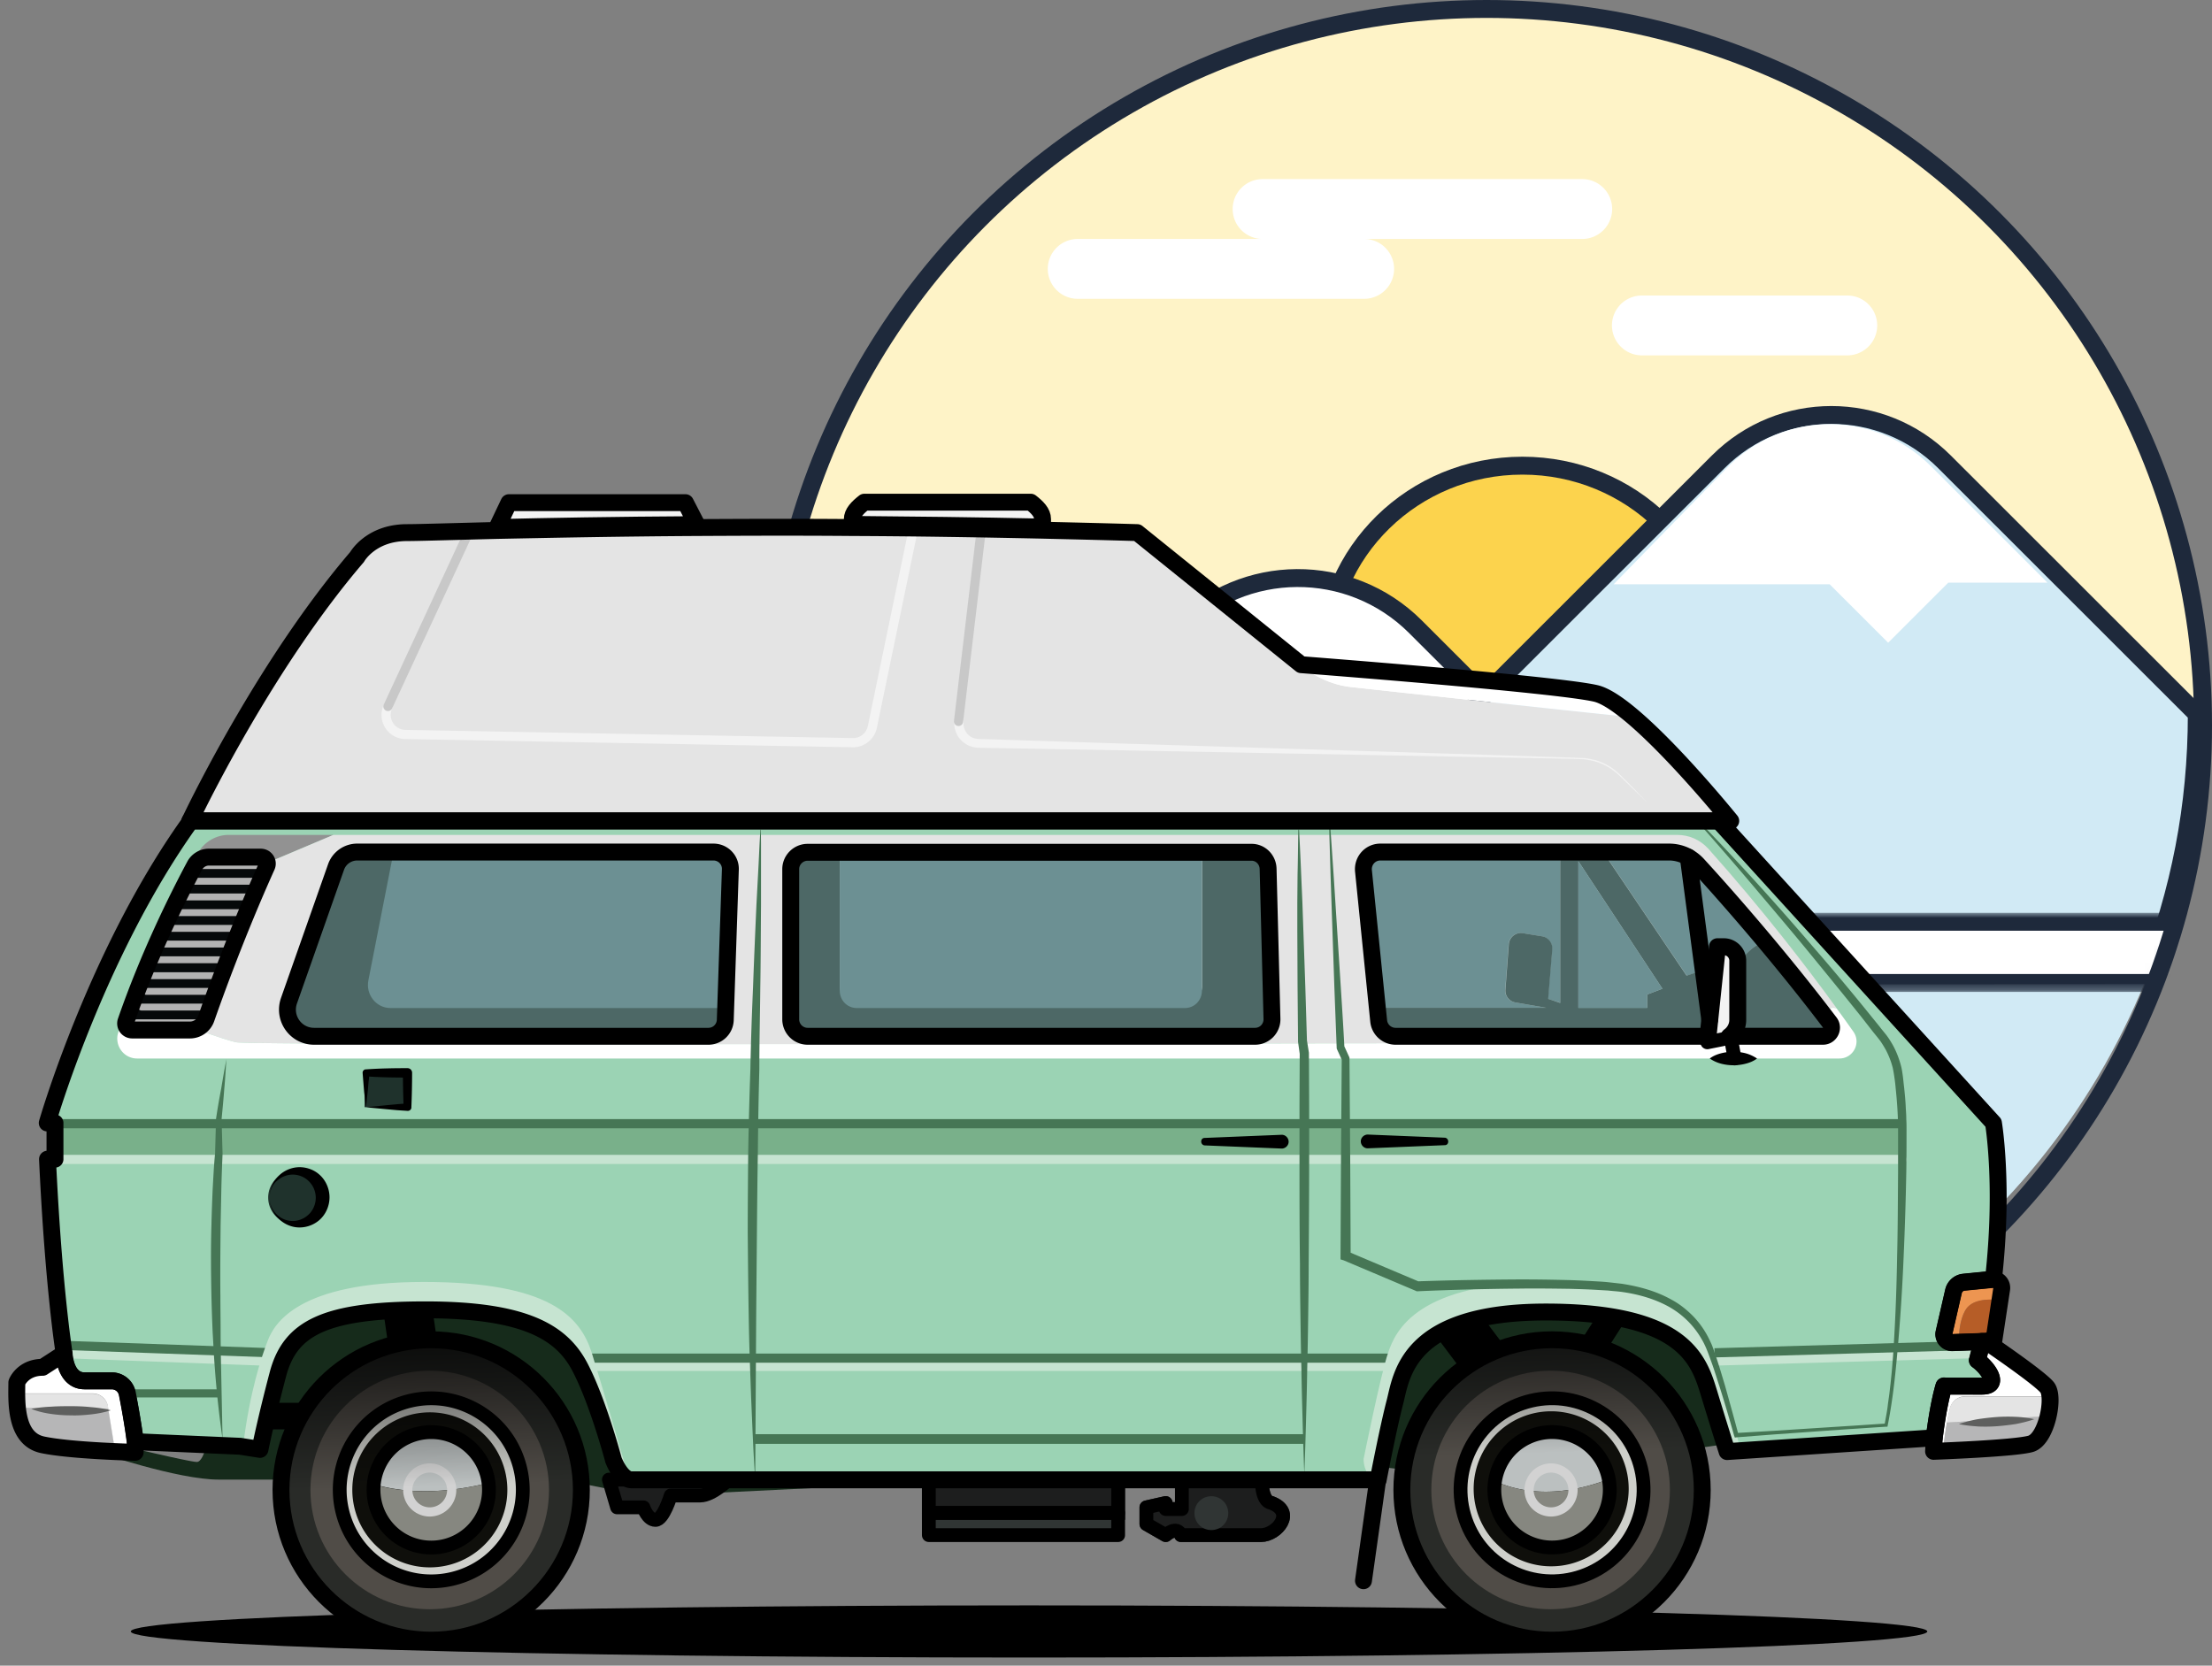
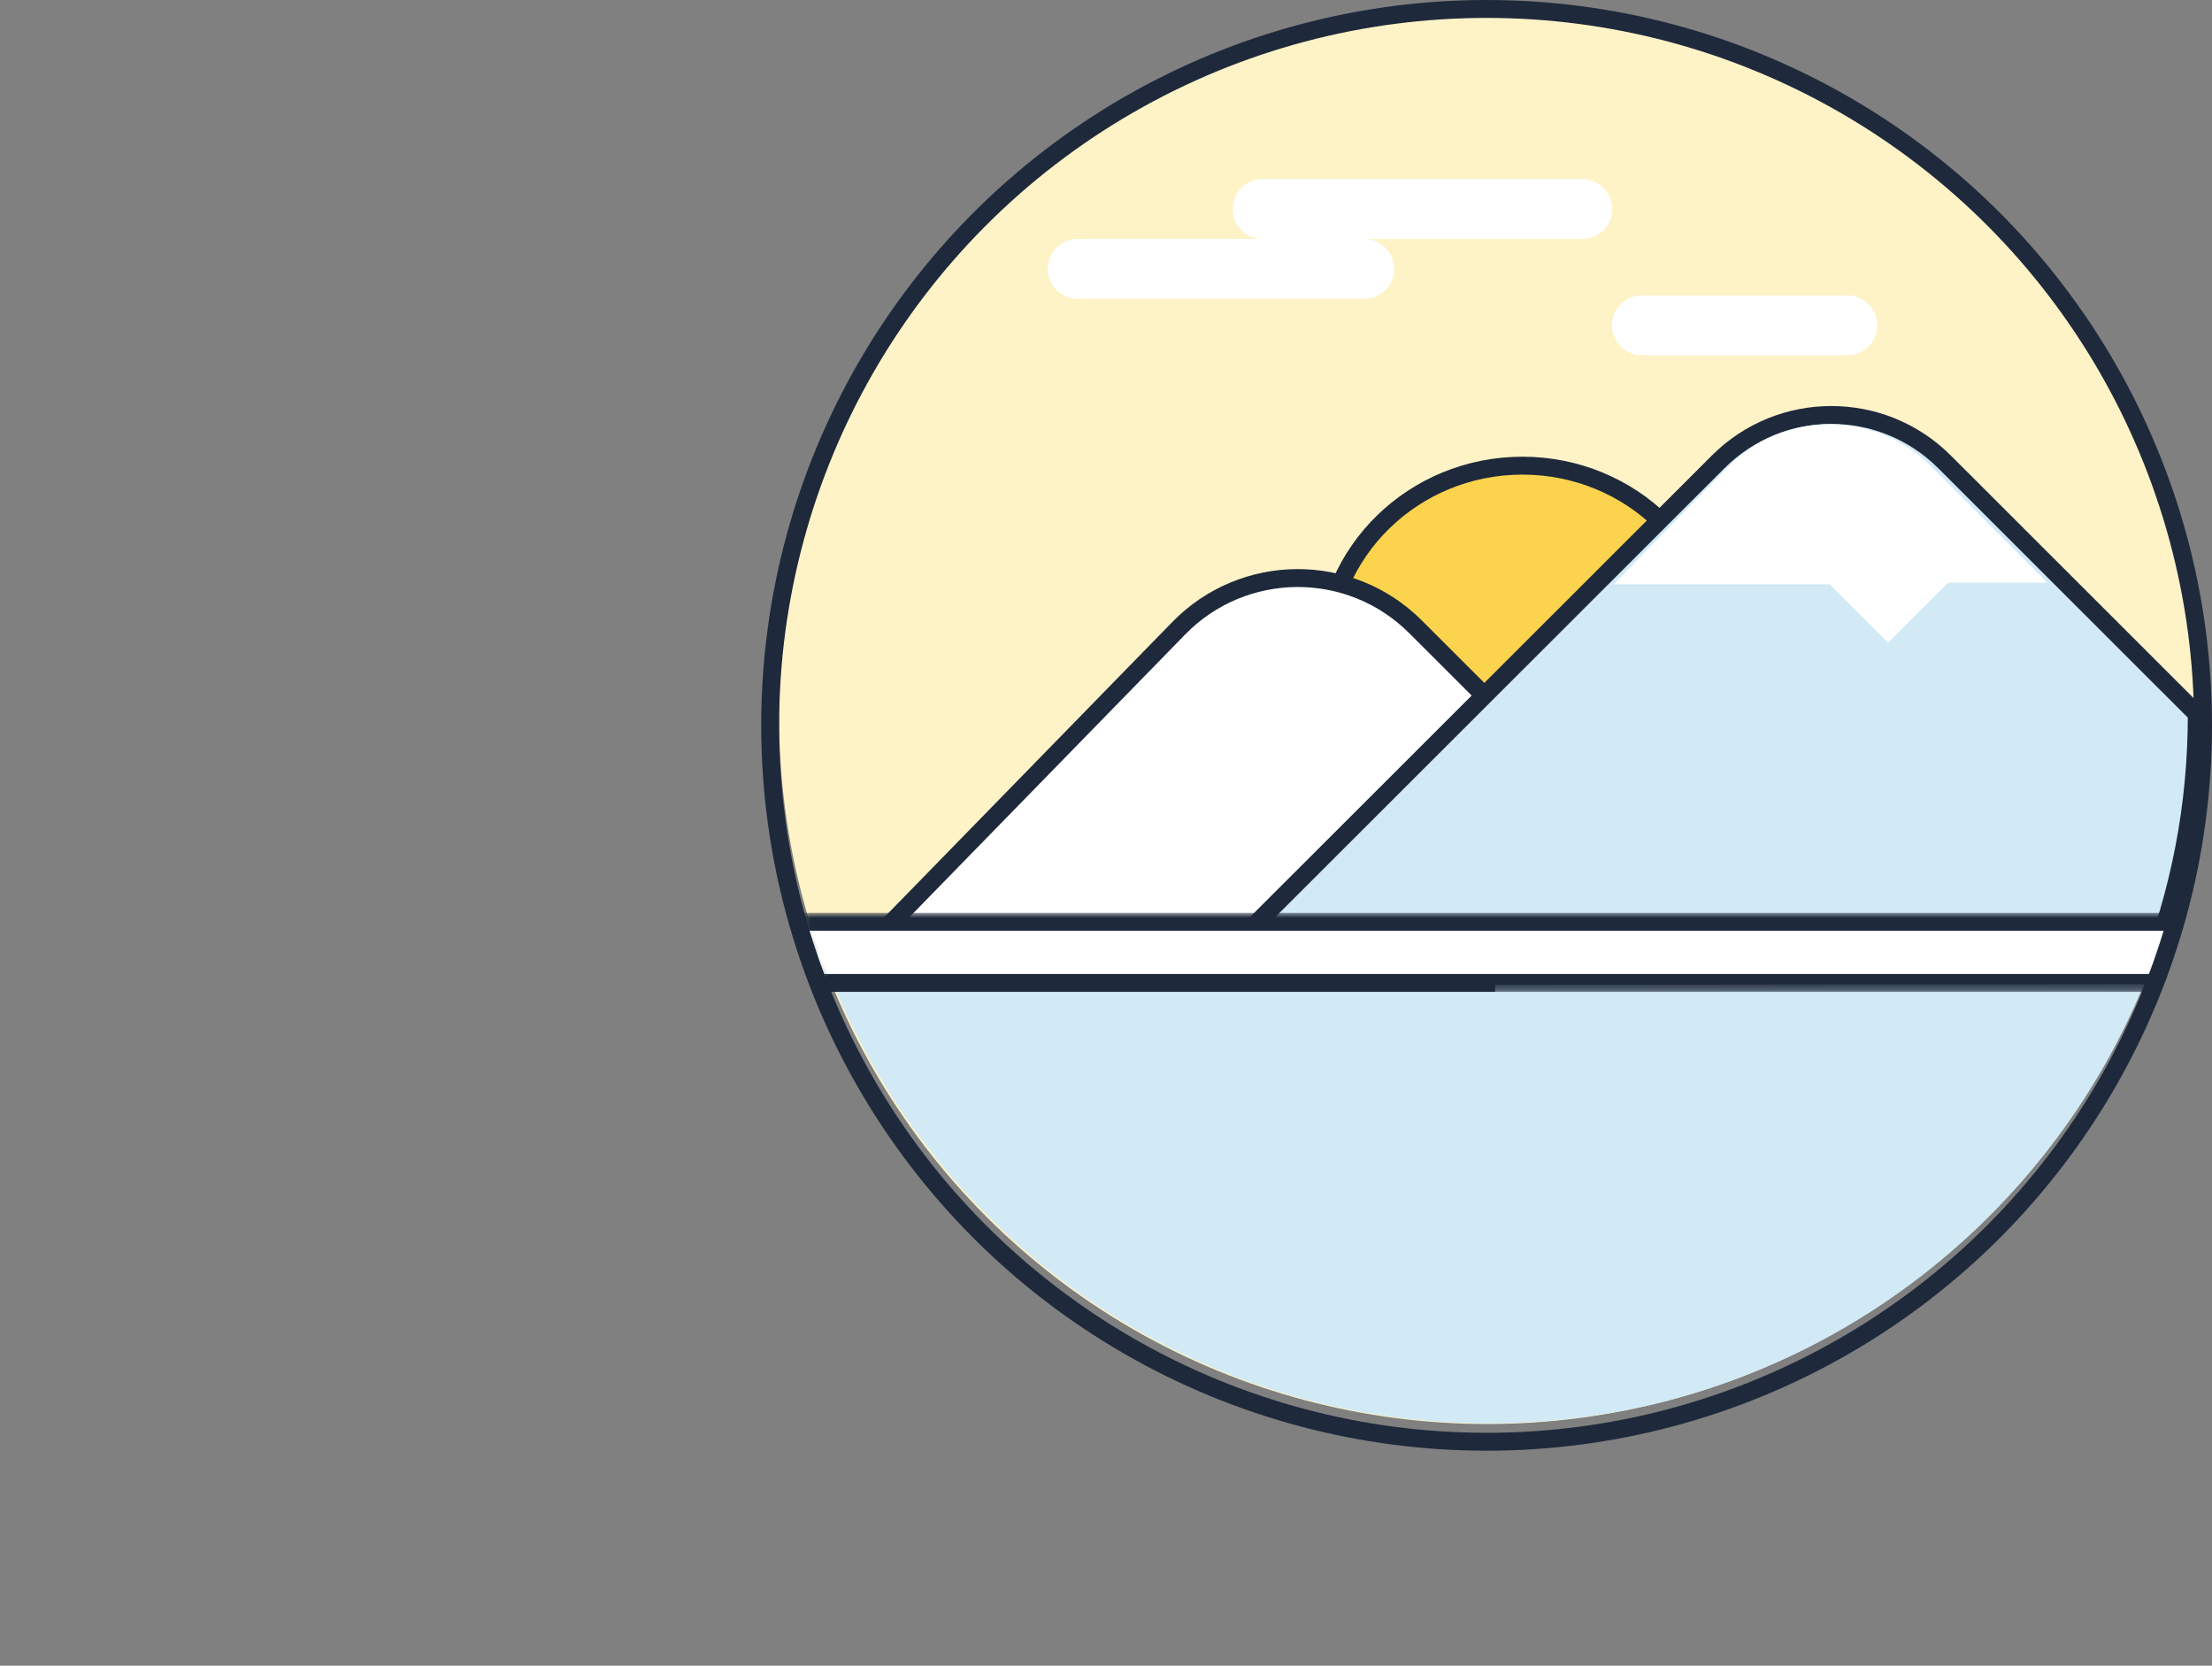
<svg xmlns="http://www.w3.org/2000/svg" fill="none" viewBox="0 0 247 186">
  <rect x="0" y="0" width="247" height="186" fill="#808080" stroke="none" />
  <ellipse cx="79.064" cy="79.009" fill="#FEF3C7" rx="79.064" ry="79.009" transform="matrix(-1 0 0 1 245.122 1)" />
  <path fill="#D1EAF5" d="M239.478 109.746c-11.774 28.86-40.127 49.204-73.239 49.204-33.113 0-61.466-20.344-73.238-49.204h146.477Z" />
  <path fill="#FCD34D" d="M148 73.5c0 11.875 9.849 21.5 22 21.5 12.148 0 22-9.625 22-21.5 0-11.873-9.852-21.5-22-21.5-12.151 0-22 9.627-22 21.5" />
  <path stroke="#1E293B" stroke-width="2" d="M148 73.5c0 11.875 9.849 21.5 22 21.5 12.148 0 22-9.625 22-21.5 0-11.873-9.852-21.5-22-21.5-12.151 0-22 9.627-22 21.5" />
  <path fill="#fff" stroke="#1E293B" stroke-width="2" d="m165.744 77.67-7.69-7.683c-7.317-7.313-19.205-7.238-26.43.167L93 109.746h72.947l-.203-32.075v-.001Z" />
  <path fill="#D1EAF5" d="m245.304 79.728-28.18-28.16c-6.976-6.97-18.283-6.97-25.258 0l-57.474 57.434 105.38-.112c3.628-9.332 5.531-18.802 5.531-29.162" />
  <path stroke="#1E293B" stroke-width="2" d="m245.304 79.728-28.18-28.16c-6.976-6.97-18.283-6.97-25.258 0l-57.474 57.434 105.38-.112c3.628-9.332 5.531-18.802 5.531-29.162" />
  <mask id="a" width="154" height="10" x="89" y="101" maskUnits="userSpaceOnUse" style="mask-type:luminance">
    <path fill="#fff" fill-rule="evenodd" stroke="#fff" stroke-width="2" d="M241.925 102.934a78.26 78.26 0 0 1-2.42 6.833H92.976a78.313 78.313 0 0 1-2.42-6.834h151.369v.001Z" clip-rule="evenodd" />
  </mask>
  <g mask="url(#a)">
    <path fill="#fff" stroke="#1E293B" stroke-width="2" d="M268.841 109.767H78.794v-6.834h190.047v6.834Z" />
  </g>
  <path fill="#fff" d="M228.622 65.06h-11.067l-6.717 6.711-6.526-6.522h-24.135L192.91 52.18c6.197-6.355 16.398-6.42 22.678-.146l13.034 13.025Zm-45.284-25.376h22.936a3.342 3.342 0 1 0 0-6.684h-22.935a3.34 3.34 0 0 0-2.361 5.705 3.339 3.339 0 0 0 2.362.979" />
  <path fill="#fff" fill-rule="evenodd" d="M176.679 26.684h-24.352a3.342 3.342 0 0 1 0 6.684H120.34a3.339 3.339 0 0 1-3.34-3.342 3.34 3.34 0 0 1 3.34-3.342h20.645a3.339 3.339 0 0 1-3.34-3.342 3.34 3.34 0 0 1 3.34-3.342h35.694a3.34 3.34 0 0 1 3.34 3.342 3.339 3.339 0 0 1-3.34 3.342Z" clip-rule="evenodd" />
  <circle cx="80" cy="80" r="80" stroke="#1E293B" stroke-width="2" transform="matrix(-1 0 0 1 246 1)" />
  <g clip-path="url(#b)">
    <path fill="#000" d="M114.907 185.095c55.395 0 100.302-1.303 100.302-2.912 0-1.608-44.907-2.912-100.302-2.912-55.395 0-100.302 1.304-100.302 2.912 0 1.609 44.907 2.912 100.302 2.912Z" />
    <path fill="#162B1B" d="M33.992 165.224h-9.6c-4.529 0-13.454-3.047-13.454-3.047l2.157-.863s7.928 1.914 8.871 1.941c.944.027 1.456-3.64 1.456-3.64l10.543-16.231h37.29l3.397 18.685 75.684-1.833 11.405-22.137 35.942 5.312v15.611l-5.528 2.319-5.985.863-28.365 2.022-8.143-.917-77.626 3.775-12.214-2.427-25.83.567Z" />
    <path fill="#1D1E1E" stroke="#1D1E1E" stroke-linecap="round" stroke-linejoin="round" stroke-width="1.54" d="M128.011 168.324v1.861l2.157 1.24s1.24-1.132 1.699 0h8.924c1.807 0 3.937-2.588 1.133-3.613 0 0-1.025 0-1.025-2.588h-8.925v3.289h-1.806v-.674l-2.157.485Zm-3.155-3.1h-21.139v3.721h21.139v-3.721Z" />
    <path fill="#303534" d="M124.856 168.945h-21.139v2.48h21.139v-2.48Z" />
    <path fill="#1D1E1E" stroke="#1D1E1E" stroke-linecap="round" stroke-linejoin="round" stroke-width="1.026" d="M71.847 165.224h-3.855l.916 3.101h2.94s.458 1.402 1.347 1.402c.89 0 1.7-2.724 1.7-2.724h3.289c1.348 0 3.208-1.806 3.208-1.806h-9.545v.027Z" />
    <path stroke="#000" stroke-linejoin="round" stroke-width="1.54" d="M128.011 168.324v1.861l2.157 1.24s1.24-1.132 1.699 0h8.924c1.807 0 3.937-2.588 1.133-3.613 0 0-1.025 0-1.025-2.588h-8.925v3.289h-1.806v-.674l-2.157.485Z" clip-rule="evenodd" />
    <path stroke="#000" stroke-width="1.54" d="M124.856 165.224h-21.139v3.721h21.139v-3.721Z" />
    <path stroke="#000" stroke-linejoin="round" stroke-width="1.54" d="M124.856 168.945h-21.139v2.48h21.139v-2.48Z" />
    <path stroke="#000" stroke-linecap="round" stroke-linejoin="round" stroke-width="1.54" d="M71.847 165.224h-3.855l.916 3.101h2.94s.458 1.402 1.347 1.402c.89 0 1.7-2.724 1.7-2.724h3.289c1.348 0 3.208-1.806 3.208-1.806h-9.545v.027Z" clip-rule="evenodd" />
    <path fill="#000" d="M26.361 159.615h12.025l1.24-2.965h-11.27l-1.995 2.965Zm149.293-3.019 6.498-10.138-1.833-2.643-6.094 9.491 1.429 3.29Zm-4.988-2.724-7.226-9.598-5.096 2.264 6.795 9.033 5.527-1.699Zm-121.306-.269-1.725-11.918-5.581-.431 1.617 11.162 5.69 1.187Z" />
    <path fill="#303534" d="M133.377 168.972c0 1.051.835 1.887 1.887 1.887a1.876 1.876 0 0 0 1.887-1.887 1.876 1.876 0 0 0-1.887-1.888 1.875 1.875 0 0 0-1.887 1.888Z" />
    <path fill="#9BD3B4" d="M212.405 125.454H5.95v-.054h-.836s5.42-18.82 15.774-33.38c0 0 .054-.135.161-.35h170.702l30.684 33.73s1.186 6.956 0 17.445l-3.29.323a1.318 1.318 0 0 0-1.159 1.025l-1.052 4.583a.925.925 0 0 0 .944 1.133l3.262-.108.027.108-.512 1.995c1.187.836 2.616 2.885.512 2.885h-4.26c-.701 2.292-1.078 5.77-1.078 5.77l-21.705 1.429c-.486-2.022-1.672-6.714-2.643-10.003-1.294-4.287-3.316-8.574-18.253-8.574-14.911 0-17.176 5.446-17.958 7.738-.782 2.319-2.723 11.81-2.723 11.81s-.054 1.456 1.159 2.238v.027H70.418a.95.95 0 0 1-.377-.081c-.97-3.371-3.209-11.001-4.152-13.994-1.24-3.909-4.53-7.738-18.524-7.738-14.02 0-16.501 4.637-17.175 6.39-.674 1.753-1.995 5.608-2.75 11.81l-.755-.108-11.702-.512s-.27-2.157-.89-5.366a1.76 1.76 0 0 0-1.726-1.429H9.321c-2.211 0-2.292-3.047-2.292-3.047s-1.187-7.28-1.86-21.705h207.288v-3.99h-.053Z" />
    <path fill="#929292" d="M20.456 98.329a83.303 83.303 0 0 1 1.645-3.074c.701-1.24 2.022-2.022 3.424-2.022h11.702l-9.895 4.18-6.876.916Z" />
    <path fill="#E4E4E4" d="M204.127 114.183s1.267 2.211-.647 2.211c-1.915 0-174.692.458-177.065 0-1.699-.323-8.358-2.885-12.052-4.341 2.022-5.473 4.34-10.3 6.093-13.724l6.876-.917 9.895-4.179h150.075c1.321 0 2.562.566 3.451 1.537 6.121 6.848 11.109 13.373 14.318 17.795-1.564-.35-.944 1.618-.944 1.618Z" />
    <path fill="#fff" d="M14.363 112.053c3.694 1.456 10.38 4.018 12.052 4.341 2.373.458 175.15 0 177.065 0 1.914 0 .647-2.211.647-2.211s-.62-1.995.944-1.591c.728.971 1.348 1.861 1.887 2.616.89 1.267-.027 2.993-1.564 2.993H15.306c-1.51 0-2.561-1.483-2.103-2.912a90.271 90.271 0 0 1 1.16-3.236Z" />
    <path fill="#06090A" d="M23.152 95.714h5.797c.54 0 .89.539.675 1.024-3.29 7.307-5.797 14.237-6.768 17.014a1.923 1.923 0 0 1-1.807 1.267h-6.444a.731.731 0 0 1-.7-.971c2.534-7.307 5.715-13.724 7.71-17.445.297-.512.89-.89 1.538-.89Z" />
    <path stroke="#EC1888" stroke-linecap="round" stroke-linejoin="round" stroke-width="1.54" d="M152.089 127.476h8.574" />
    <path fill="#1F322C" d="M40.71 123.637h4.637v-3.828H40.71v3.828Zm-7.797 13.06a2.966 2.966 0 1 0 0-5.932 2.966 2.966 0 0 0 0 5.932Z" />
    <path fill="#F3F3F3" d="M95.008 56.968v1.914c6.579.054 13.698.135 21.247.297v-2.21H95.008Zm-39.662 2.238a1214.5 1214.5 0 0 1 22.298-.324l-1.267-1.914h-19.71l-1.32 2.238Zm135.138 57.188 1.618-.323c.296-.054.566-.189.808-.351a2.207 2.207 0 0 0 .944-1.807v-6.632c0-.863-.701-1.564-1.564-1.564h-.701l-1.051 10.003-.054.674Z" />
    <path fill="#79B08A" d="M212.405 125.454H5.95v4.017h206.455v-4.017Z" />
    <path stroke="#C6E4D1" stroke-linecap="round" stroke-width="1.026" d="m220.817 151.149-29.363.836m-36.642.593H66.293m-36.913-.593-22.405-.836" />
    <path stroke="#467655" stroke-width="1.026" d="m220.817 150.232-29.363.836m-36.13.593H65.268m-34.863-.593-23.43-.836M5.95 125.481h206.455" />
    <path stroke="#C6E4D1" stroke-linecap="round" stroke-width="1.026" d="M212.405 129.471H5.95" />
    <path fill="#E4E4E4" d="M39.68 62.172s1.538-2.723 5.582-2.723c1.16 0 4.638-.108 10.057-.243 5.528-.135 13.077-.27 22.298-.324 5.258-.027 11.082-.053 17.364 0 6.579.054 13.698.135 21.247.297 3.424.08 6.957.162 10.57.27l18.307 14.748c.701.566 2.778 2.211 5.824 2.535 2.535.27 23.97 2.615 31.331 3.37 4.853 4.152 10.812 11.54 10.812 11.54H21.049c1.16-2.426 8.817-17.957 18.632-29.47Z" />
    <path fill="#fff" d="M145.105 74.197s28.473 2.211 32.895 3.209c1.105.27 2.615 1.294 4.26 2.696-7.361-.755-28.769-3.1-31.331-3.37-3.046-.324-5.096-1.969-5.824-2.535Z" />
    <path fill="#4C7578" d="m188.354 108.952-9.302-13.778h7.145a4.35 4.35 0 0 1 3.235 1.43 333.773 333.773 0 0 1 7.496 8.574c-1.591.647-2.535 1.941-3.047 2.965v-.835c0-.863-.701-1.564-1.564-1.564h-.701l-.323 3.1-1.268-.431-1.671.539Z" />
    <path fill="#F3F3F3" d="m183.932 89.62-1.807-1.753-.89-.862c-.296-.297-.593-.594-.916-.836a6.26 6.26 0 0 0-2.184-1.133 9.675 9.675 0 0 0-1.214-.242c-.404-.027-.835-.027-1.24-.054l-10.03-.189-20.033-.377-20.034-.378-10.03-.189-5.015-.08-1.24-.028c-.081 0-.243 0-.351-.026-.135-.028-.242-.028-.377-.081a2.277 2.277 0 0 1-.701-.297c-.432-.27-.809-.647-1.025-1.105a2.665 2.665 0 0 1-.27-1.51.517.517 0 0 1 .567-.459c.269.027.485.27.458.567v.026c-.081.648.243 1.295.782 1.645.135.081.297.162.431.189.081.027.162.027.243.054.081 0 .162.027.27.027l1.24.027 5.015.162 10.03.323 20.034.62 20.033.62 10.03.324c.405.027.836.027 1.267.054.432.054.836.135 1.241.242a6.273 6.273 0 0 1 2.211 1.187c.323.27.62.566.916.863l.89.89 1.699 1.779Z" />
    <path stroke="#F3F3F3" stroke-linecap="round" stroke-linejoin="round" stroke-width="1.026" d="m102.019 58.936-4.61 22.245c-.217 1.024-1.133 1.78-2.185 1.752l-49.962-.917c-1.59-.026-2.615-1.671-1.941-3.127" />
    <path stroke="#C8C8C8" stroke-linecap="round" stroke-linejoin="round" stroke-width="1.026" d="m107.034 80.56 2.534-21.354M43.32 78.889l9.087-19.602" />
    <path fill="#4C7578" d="m172.85 111.541.458-5.528c.054-.701-.431-1.348-1.132-1.456l-2.157-.35c-.782-.135-1.51.458-1.564 1.24l-.377 5.069a1.334 1.334 0 0 0 1.132 1.429l3.424.593h-18.981l-1.564-15.314a1.89 1.89 0 0 1 1.887-2.077h20.249v16.825l-1.375-.431Z" />
    <path fill="#0F251E" d="M196.928 105.178a216.681 216.681 0 0 1 7.199 9.032c.485.62.027 1.537-.755 1.537H192.91a2.207 2.207 0 0 0 .944-1.807v-5.797c.539-1.024 1.483-2.318 3.074-2.965Zm-43.275 7.387.134 1.456a1.899 1.899 0 0 0 1.888 1.699h34.89l.728-6.902-1.268-.432-1.698.566-9.302-13.778h-4.8V112l-1.348-.458.458-5.528c.054-.701-.431-1.348-1.132-1.456l-2.157-.35c-.782-.135-1.51.458-1.564 1.24l-.377 5.069a1.334 1.334 0 0 0 1.132 1.429l3.424.593h-19.008v.027Zm22.594-16.393 9.383 14.236-1.698.647v1.483h-7.685V96.172Z" />
    <path fill="#4C7578" d="M183.932 111.055v1.51h-7.685V96.172l9.383 14.236-1.698.647Z" />
    <path fill="#C6E4D1" stroke="#C6E4D1" stroke-width=".513" d="M152.52 162.959s1.914-9.491 2.723-11.81c.782-2.319 3.047-7.738 17.958-7.738 14.91 0 16.959 4.314 18.253 8.574.998 3.289 2.157 8.008 2.643 10.003l-1.429.108s-.944-2.966-2.022-6.525c-1.106-3.559-2.616-9.06-18.227-9.06-15.585 0-16.097 7.2-16.852 10.085-.728 2.777-1.78 8.196-1.861 8.628-1.24-.809-1.186-2.265-1.186-2.265ZM47.311 143.411c14.02 0 17.283 3.855 18.524 7.738.943 2.993 3.181 10.623 4.152 13.994-.998-.378-1.672-2.13-1.672-2.13s-1.698-6.444-3.72-10.327c-2.023-3.91-6.094-6.444-17.284-6.444-11.19 0-15.072 2.022-16.447 7.118-1.348 5.096-2.022 8.466-2.022 8.466l-1.456-.215c.755-6.202 2.076-10.057 2.75-11.81.674-1.753 3.182-6.39 17.175-6.39Z" />
    <path fill="#0F251E" d="M90.02 95.147h3.748v14.965c0 1.051.836 1.887 1.888 1.887h36.696a1.876 1.876 0 0 0 1.887-1.887V95.147h5.339c1.025 0 1.86.81 1.887 1.86l.432 16.772a1.888 1.888 0 0 1-1.888 1.941H90.02a1.893 1.893 0 0 1-1.887-1.887V97.062c-.027-1.052.836-1.915 1.887-1.915Zm-10.542 0h-39.77a2.532 2.532 0 0 0-2.373 1.672l-5.258 14.937c-.674 1.942.755 3.964 2.804 3.964h44.004c1.024 0 1.86-.809 1.887-1.834l.566-16.77c.081-1.079-.782-1.969-1.86-1.969Z" />
    <path fill="#4C7578" d="M132.325 112.565h-36.67c-1.051 0-1.887-.862-1.887-1.941v-15.45h40.444v15.45c0 1.079-.835 1.941-1.887 1.941Zm-51.365 0H43.59c-1.59 0-2.777-1.51-2.453-3.1l2.804-14.29h37.02v17.39Z" />
    <path fill="#8DADAF" d="M204.127 114.183a259.285 259.285 0 0 0-7.199-9.032 259.842 259.842 0 0 0-7.496-8.575 4.35 4.35 0 0 0-3.235-1.429h-32.221a1.89 1.89 0 0 0-1.887 2.076l1.564 15.315.134 1.456a1.899 1.899 0 0 0 1.888 1.699h34.89l.728-6.902.323-3.101h.701c.863 0 1.564.701 1.564 1.564v6.633c0 .728-.377 1.402-.944 1.806h10.462c.782.027 1.213-.863.728-1.51ZM79.478 95.444H39.735a2.531 2.531 0 0 0-2.373 1.672l-5.258 14.937c-.674 1.941.755 3.964 2.804 3.964h44.004c1.024 0 1.86-.809 1.887-1.834l.566-16.77a1.878 1.878 0 0 0-1.887-1.969Zm62.392 17.715-.297-11.541v-.053l-.135-4.854c-.027-1.024-.862-1.86-1.887-1.86h-3.074c-.027.027-.027.054-.054.054h-35.806l-6.849-.054h-2.83v.054h-.918a1.893 1.893 0 0 0-1.887 1.887v16.69c0 1.052.863 1.888 1.887 1.888h24.321v.053h16.798v-.053h8.843c1.079 0 1.915-.89 1.888-1.942v-.269c.027 0 .027 0 0 0Z" opacity=".5" />
    <path fill="#ED9551" d="m216.907 148.803 1.052-4.583a1.317 1.317 0 0 1 1.159-1.025l3.29-.323a.942.942 0 0 1 .943 1.078l-.188 1.24c-1.322-.134-3.074-.054-3.748 1.214-.566 1.051-.701 2.399-.647 3.505l-.944.027a.93.93 0 0 1-.917-1.133Z" />
    <path fill="#B65D27" d="M219.415 146.377c.674-1.268 2.426-1.348 3.748-1.214l-.674 4.449-.944.162-2.777.108c-.054-1.106.081-2.454.647-3.505Z" />
    <path fill="#292B28" d="M173.147 183.154c9.262 0 16.771-7.509 16.771-16.771s-7.509-16.771-16.771-16.771c-9.263 0-16.771 7.509-16.771 16.771s7.508 16.771 16.771 16.771Z" />
    <path fill="#fff" d="M215.802 160.559s.404-3.478 1.078-5.77h4.26c2.131 0 .675-2.022-.512-2.885l.512-1.995-.026-.108.458-.027s6.013 4.071 6.875 5.177c.162.216.27.566.297.971h-9.302c-.809 0-1.51.566-1.699 1.348a34.415 34.415 0 0 0-.728 4.745c-.782.027-1.267.054-1.267.054l.054-1.51Z" />
    <path fill="#504C47" d="M173.147 179.703c7.356 0 13.319-5.964 13.319-13.32s-5.963-13.319-13.319-13.319c-7.357 0-13.32 5.963-13.32 13.319 0 7.356 5.963 13.32 13.32 13.32Z" />
    <path fill="#B6B6B7" d="M226.56 161.233c-1.375.378-7.037.674-9.599.782a38.11 38.11 0 0 1 .432-3.181c3.397-.189 8.358-.54 11.135-.728-.35 1.456-1.024 2.858-1.968 3.127Z" />
    <path fill="#E4E4E4" d="M219.415 155.948h9.302c.054.621-.027 1.403-.189 2.184-2.777.189-7.738.513-11.135.728.107-.593.215-1.132.323-1.563.162-.782.89-1.349 1.699-1.349Z" />
    <path fill="#292B28" d="M47.985 183.154c9.263 0 16.771-7.509 16.771-16.771s-7.508-16.771-16.77-16.771c-9.263 0-16.772 7.509-16.772 16.771s7.509 16.771 16.771 16.771Z" />
    <path fill="#504C47" d="M47.985 179.703c7.357 0 13.32-5.964 13.32-13.32s-5.963-13.319-13.32-13.319c-7.356 0-13.32 5.963-13.32 13.319 0 7.356 5.964 13.32 13.32 13.32Z" />
    <path fill="#CFD0CB" d="M182.603 170.281c2.16-5.214-.316-11.192-5.53-13.352-5.215-2.16-11.192.316-13.352 5.53-2.16 5.215.316 11.193 5.53 13.352 5.214 2.16 11.192-.316 13.352-5.53Z" />
    <path fill="#E4E4E4" d="M1.798 157.243a17.543 17.543 0 0 1-.08-1.618h8.627c.863 0 1.591.62 1.726 1.483l.027.243c-3.128 0-7.577-.081-10.3-.108Z" />
    <path fill="#CFD0CB" d="M57.438 170.282c2.16-5.215-.316-11.193-5.53-13.352-5.214-2.16-11.192.316-13.352 5.53s.316 11.192 5.53 13.352c5.215 2.16 11.193-.316 13.352-5.53Z" />
    <path fill="#0F0F0B" d="M181.158 169.682a8.656 8.656 0 1 0-15.993-6.623 8.656 8.656 0 0 0 15.993 6.623Z" />
    <path fill="#BBC0C0" d="M166.783 165.332a6.44 6.44 0 0 1 6.364-5.393 6.456 6.456 0 0 1 6.336 5.285c-2.966 1.132-7.927 2.319-12.7.108Z" />
    <path fill="#868780" d="M179.483 165.224c.081.377.108.755.108 1.159a6.444 6.444 0 1 1-12.888 0c0-.35.027-.701.08-1.051 4.773 2.211 9.734 1.024 12.7-.108Z" />
    <path fill="#0F0F0B" d="M55.994 169.683a8.656 8.656 0 1 0-15.995-6.624 8.656 8.656 0 0 0 15.995 6.624Z" />
    <path fill="#BBC0C0" d="M41.568 165.682c.35-3.235 3.074-5.77 6.417-5.77a6.428 6.428 0 0 1 6.39 5.716c-2.453.62-7.765 1.618-12.807.054Z" />
    <path fill="#868780" d="M54.376 165.628c.026.243.053.485.053.755a6.444 6.444 0 1 1-12.888 0c0-.243 0-.458.027-.674 5.042 1.537 10.354.539 12.808-.081Z" />
    <path fill="#B6B6B7" d="m12.125 157.351.755 4.745c-2.346-.108-6.148-.323-8.25-.782-1.996-.431-2.616-2.292-2.805-4.098 2.696.054 7.145.135 10.3.135Z" />
    <path stroke="#B2B2B2" stroke-linecap="round" stroke-width=".77" d="M15.252 114.21h8.143m.512-1.752h-8.115m8.628-1.753h-8.09m8.629-1.753h-8.062m8.601-1.779H17.49m8.548-1.753H18.11m8.494-1.752H18.73m8.467-1.753h-7.792m8.385-1.752h-7.71m8.303-1.753H20.78m8.223-1.753h-7.495" />
    <path stroke="#D2D2D2" stroke-linecap="round" stroke-linejoin="round" stroke-width="1.026" d="M173.147 168.837a2.454 2.454 0 1 0-.001-4.907 2.454 2.454 0 0 0 .001 4.907Zm-125.162 0a2.454 2.454 0 1 0 0-4.908 2.454 2.454 0 0 0 0 4.908Z" />
    <path fill="url(#c)" d="M173.147 183.154c9.262 0 16.771-7.509 16.771-16.771s-7.509-16.771-16.771-16.771c-9.263 0-16.771 7.509-16.771 16.771s7.508 16.771 16.771 16.771Z" />
    <path fill="url(#d)" d="M47.985 183.154c9.263 0 16.771-7.509 16.771-16.771s-7.508-16.771-16.77-16.771c-9.263 0-16.772 7.509-16.772 16.771s7.509 16.771 16.771 16.771Z" />
    <path fill="#467655" d="M189.621 91.615a195.671 195.671 0 0 1 3.262 3.425 376.187 376.187 0 0 1 3.209 3.478 307.497 307.497 0 0 1 6.255 7.091 260.4 260.4 0 0 1 6.094 7.253l1.483 1.833c.243.324.485.594.755.944.243.324.458.674.674 1.052.404.728.701 1.51.917 2.318.108.405.161.809.215 1.214.054.404.081.782.135 1.186.081.782.162 1.591.189 2.373.027.404.054.782.054 1.186.027.405.027.809.027 1.187 0 1.563 0 3.154-.027 4.745a369.15 369.15 0 0 1-.297 9.464 218.477 218.477 0 0 1-.593 9.437c-.27 3.155-.566 6.282-1.186 9.383l-.027.135h-.135c-1.402.081-2.777.189-4.179.269l-4.18.297-4.179.297-4.179.323-.189.027-.081-.216a180.963 180.963 0 0 0-1.617-5.446c-.297-.89-.567-1.807-.89-2.696-.324-.89-.62-1.78-1.079-2.562a9.619 9.619 0 0 0-3.855-3.775c-1.618-.862-3.425-1.348-5.258-1.59-.458-.054-.917-.081-1.375-.135l-1.402-.081c-.944-.054-1.888-.081-2.831-.108-1.888-.027-3.775-.054-5.663-.027a318.55 318.55 0 0 0-11.351.297h-.135l-.108-.054-8.034-3.398-.351-.107v-.378l.054-11.028.081-11.027.027.188-.566-1.24-.027-.081v-.081l-.243-6.336-.216-6.336-.215-6.337-.189-6.336h.108l.431 6.31.404 6.336.405 6.336c.135 2.103.27 4.206.377 6.336l-.027-.162.567 1.241.027.081v.108l.081 11.027.053 11.028-.35-.539 8.035 3.397-.243-.054c3.802-.135 7.604-.189 11.405-.215 1.888 0 3.802.027 5.717.08.943.027 1.914.081 2.858.135.485.027.943.054 1.429.108.485.054.97.108 1.429.162 1.914.296 3.828.809 5.554 1.779.863.459 1.645 1.079 2.346 1.78a9.886 9.886 0 0 1 1.725 2.373c.108.215.216.431.324.674.108.215.189.458.27.674.161.458.323.917.458 1.348.297.917.566 1.833.836 2.723.512 1.834 1.024 3.667 1.51 5.501l-.243-.189 4.179-.243 4.18-.269 4.179-.27c1.402-.081 2.777-.189 4.179-.27l-.162.135c.135-.782.297-1.537.378-2.319l.161-1.159.135-1.159c.081-.782.162-1.564.216-2.346.081-.782.108-1.564.162-2.346.189-3.128.296-6.282.35-9.437.081-3.155.081-6.282.108-9.437v-4.718c0-1.564-.108-3.128-.269-4.665a16.927 16.927 0 0 0-.135-1.159 15.773 15.773 0 0 0-.189-1.106 9.209 9.209 0 0 0-.809-2.076c-.189-.324-.377-.647-.593-.944-.216-.296-.485-.62-.728-.916l-1.456-1.861a783.706 783.706 0 0 0-5.959-7.334c-1.995-2.426-4.044-4.826-6.067-7.226a378.604 378.604 0 0 0-6.201-7.145l.081-.135Z" />
    <path fill="#fff" d="M10.345 155.598H1.717v-1.24s.674-1.699 2.885-1.699l2.373-1.537s.08 3.047 2.292 3.047h3.046a1.76 1.76 0 0 1 1.726 1.429c.647 3.209.89 5.366.89 5.366v1.186s-.836-.027-2.076-.081l-.81-5.015c-.107-.809-.835-1.456-1.698-1.456Z" />
    <path stroke="#000" stroke-linecap="round" stroke-linejoin="round" stroke-width="1.887" d="m217.069 148.803 1.052-4.583a1.316 1.316 0 0 1 1.159-1.025l3.289-.323a.942.942 0 0 1 .944 1.078l-.863 5.689-.943.162-3.721.135a.93.93 0 0 1-.917-1.133ZM4.764 152.686l2.373-1.537s.08 3.047 2.291 3.047h3.047a1.76 1.76 0 0 1 1.726 1.429c.647 3.209.89 5.366.89 5.366v1.186s-7.119-.162-10.327-.836c-3.209-.674-2.885-5.096-2.885-6.956 0-.027.674-1.699 2.885-1.699Z" clip-rule="evenodd" />
    <path stroke="#000" stroke-linecap="round" stroke-linejoin="round" stroke-width="1.887" d="M221.302 154.789c2.13 0 .674-2.022-.512-2.885l.512-1.995-.027-.108.459-.027s6.012 4.071 6.875 5.177c.836 1.105-.081 5.77-1.86 6.282-1.78.513-10.839.836-10.839.836l.081-1.537s.404-3.478 1.078-5.77c-.027.027 2.103.027 4.233.027ZM21.211 91.67h172.05s-10.677-13.213-15.072-14.237c-4.395-1.025-32.895-3.209-32.895-3.209l-18.308-14.748c-3.613-.108-7.145-.19-10.569-.27-7.55-.162-14.668-.27-21.247-.297-6.31-.054-12.106-.027-17.364 0-9.221.054-16.77.216-22.298.324-5.42.135-8.87.243-10.057.243-4.072 0-5.581 2.723-5.581 2.723-9.842 11.486-17.5 27.017-18.659 29.47Zm131.039 5.58 1.699 16.771a1.899 1.899 0 0 0 1.888 1.699h34.889l1.052-10.003h.701c.863 0 1.564.701 1.564 1.564v6.632c0 .728-.378 1.403-.944 1.807h10.462c.782 0 1.24-.917.755-1.537-5.932-7.819-12.08-14.722-14.722-17.607a4.35 4.35 0 0 0-3.236-1.429h-32.22c-1.133 0-1.995.971-1.888 2.103Zm-10.65-.242.432 16.771a1.888 1.888 0 0 1-1.888 1.941H90.182a1.893 1.893 0 0 1-1.887-1.887V97.062c0-1.052.862-1.888 1.887-1.888h49.531c1.024-.027 1.86.81 1.887 1.834ZM32.266 111.756l5.258-14.937a2.506 2.506 0 0 1 2.373-1.672h39.77c1.078 0 1.94.89 1.887 1.969l-.566 16.77a1.882 1.882 0 0 1-1.888 1.834H35.07c-2.05 0-3.478-2.022-2.804-3.964Zm-8.952-16.042h5.797c.54 0 .89.539.674 1.024-3.29 7.307-5.797 14.237-6.767 17.014a1.923 1.923 0 0 1-1.807 1.267h-6.444a.731.731 0 0 1-.7-.971c2.534-7.307 5.715-13.724 7.71-17.445.297-.512.89-.89 1.537-.89Z" clip-rule="evenodd" />
    <path fill="#000" d="m161.337 127.88-8.574.351c-.432.027-.782-.324-.809-.728-.027-.432.323-.782.728-.809h.054l8.574.35c.216 0 .404.189.404.432 0 .242-.161.404-.377.404Zm-26.828-.809 8.574-.35c.432-.027.782.323.809.728.027.431-.324.782-.728.809h-.054l-8.574-.351c-.216 0-.405-.189-.405-.431 0-.243.162-.405.378-.405Zm-93.642-3.424 2.427-.243 1.132-.107 1.079-.081-.432.431a90.705 90.705 0 0 1-.08-3.829l.512.513c-1.537 0-3.101-.027-4.638-.135l.378-.378c-.027.297-.027.593-.081.89-.027.297-.054.62-.081.944l-.216 1.995Zm0 0-.108-.89c-.027-.296-.08-.62-.108-.943a159.02 159.02 0 0 1-.08-.998c-.027-.324-.054-.674-.081-1.025 0-.188.134-.35.323-.377h.054c1.537-.108 3.1-.135 4.638-.135.27 0 .512.216.512.512 0 1.268-.027 2.562-.08 3.829v.054c0 .216-.19.377-.405.377l-1.214-.08-1.186-.108-1.133-.108-1.132-.108Zm-10.758 10.084c0 .782.35 1.537.944 2.022a2.562 2.562 0 0 0 2.022.567 2.67 2.67 0 0 0 1.618-.944 2.628 2.628 0 0 0 .566-1.618c0-.566-.189-1.159-.566-1.618a2.548 2.548 0 0 0-3.64-.377c-.594.404-.944 1.186-.944 1.968Zm0 0c0-.782.27-1.564.782-2.184a3.384 3.384 0 0 1 2.184-1.186c.863-.108 1.86.162 2.561.782.728.62 1.16 1.591 1.16 2.561 0 .971-.432 1.942-1.16 2.562a3.39 3.39 0 0 1-2.561.782c-.89-.108-1.645-.567-2.184-1.187a3.298 3.298 0 0 1-.782-2.13Z" />
    <path stroke="#000" stroke-linecap="round" stroke-linejoin="round" stroke-width="1.887" d="M95.17 57.993v.566c6.579.054 13.697.135 21.247.296v-.89c0-.727-.593-1.32-1.321-1.887H96.518c-.755.593-1.348 1.187-1.348 1.915Zm-39.662.917c5.527-.135 13.077-.27 22.298-.324l-1.267-2.454h-19.71l-1.321 2.777Z" clip-rule="evenodd" />
    <path stroke="#000" stroke-linecap="round" stroke-linejoin="round" stroke-width="1.54" d="m190.646 116.394 1.617-.323c.297-.054.567-.189.809-.351a2.21 2.21 0 0 0 .944-1.807v-6.632c0-.863-.701-1.564-1.564-1.564h-.701l-1.052 10.003-.053.674Z" clip-rule="evenodd" />
    <path stroke="#000" stroke-linecap="round" stroke-linejoin="round" stroke-width="1.54" d="m193.234 115.72.458 2.481" />
    <path fill="#000" d="M196.2 118.201c-.432.323-.89.485-1.321.593-.432.108-.89.162-1.322.162-.431 0-.889-.054-1.321-.162a4.11 4.11 0 0 1-1.321-.593c.432-.324.89-.486 1.321-.594.432-.107.89-.161 1.321-.161.432 0 .89.054 1.322.161.431.108.862.297 1.321.594Z" />
    <path stroke="#000" stroke-linecap="round" stroke-linejoin="round" stroke-width="1.887" d="m188.515 95.714 2.4 18.119" />
    <path fill="#5E5F5E" d="M218.741 159.022a14.824 14.824 0 0 1 2.076-.539 27.859 27.859 0 0 1 2.103-.243 18.22 18.22 0 0 1 2.103-.027c.701.027 1.429.108 2.13.27-.701.243-1.375.404-2.076.539-.701.108-1.402.189-2.103.243a18.22 18.22 0 0 1-2.103.027c-.701-.054-1.402-.108-2.13-.27Zm-206.374-1.537c-.728.243-1.483.378-2.21.459-.755.081-1.483.135-2.238.108a15.6 15.6 0 0 1-2.238-.162c-.728-.108-1.483-.27-2.184-.566a15.752 15.752 0 0 1 2.238-.243c.728-.054 1.483-.054 2.21-.054.729 0 1.483.027 2.211.108.728.054 1.483.162 2.211.35Z" />
    <path stroke="#000" stroke-linecap="round" stroke-linejoin="round" stroke-width="1.887" d="m152.25 176.521 1.591-11.297" />
    <path stroke="#000" stroke-linecap="round" stroke-linejoin="round" stroke-width="1.54" d="M175.658 176.307c5.493-1.297 8.894-6.801 7.597-12.294-1.297-5.492-6.801-8.893-12.293-7.596-5.493 1.297-8.894 6.8-7.597 12.293 1.297 5.492 6.801 8.894 12.293 7.597Z" />
    <path stroke="#000" stroke-linecap="round" stroke-linejoin="round" stroke-width="1.887" d="M173.308 183.154c9.263 0 16.771-7.509 16.771-16.771s-7.508-16.771-16.771-16.771c-9.262 0-16.77 7.509-16.77 16.771s7.508 16.771 16.77 16.771Z" />
    <path stroke="#000" stroke-linecap="round" stroke-linejoin="round" stroke-width="1.54" d="M174.791 172.633a6.444 6.444 0 1 0-2.963-12.543 6.444 6.444 0 0 0 2.963 12.543Zm-124.288 3.679c5.492-1.297 8.894-6.801 7.597-12.293-1.297-5.493-6.801-8.894-12.294-7.597-5.492 1.297-8.893 6.801-7.596 12.293 1.297 5.493 6.8 8.894 12.293 7.597Z" />
    <path stroke="#000" stroke-linecap="round" stroke-linejoin="round" stroke-width="1.887" d="M48.147 183.154c9.262 0 16.77-7.509 16.77-16.771s-7.508-16.771-16.77-16.771-16.77 7.509-16.77 16.771 7.508 16.771 16.77 16.771Z" />
    <path stroke="#000" stroke-linecap="round" stroke-linejoin="round" stroke-width="1.54" d="M49.636 172.639a6.444 6.444 0 1 0-2.963-12.544 6.444 6.444 0 0 0 2.963 12.544Z" />
    <path fill="#467655" d="m84.951 91.885.027 2.292v6.875c-.027 3.047-.027 6.121-.08 9.168-.028 3.046-.108 6.093-.108 9.167a514.6 514.6 0 0 0-.162 9.167c-.054 3.047-.081 6.121-.108 9.168l-.081 9.167-.108 18.335c-.216-3.047-.323-6.094-.458-9.168l-.162-4.583a259.64 259.64 0 0 1-.108-4.584c-.054-3.047-.08-6.121-.108-9.167 0-3.047.027-6.121.054-9.168.054-3.046.135-6.12.243-9.167.054-3.047.162-6.094.296-9.167.108-3.047.243-6.121.378-9.168l.243-4.583.108-2.292.134-2.292Zm-59.668 26.396c-.081 1.106-.135 2.238-.243 3.344-.08 1.105-.189 2.238-.297 3.343v-.027l.054 1.942.054 1.941v.027c-.054 1.321-.108 2.642-.135 3.963l-.08 3.964c-.027 2.642-.054 5.312-.027 7.954 0 1.321.026 2.642.026 3.99 0 1.322.027 2.643.054 3.991l.162 7.981a112.954 112.954 0 0 1-.863-7.927c-.107-1.321-.161-2.669-.242-3.991a197.618 197.618 0 0 1-.135-3.99c-.054-2.669-.081-5.339 0-7.981.027-1.321.08-2.669.135-3.991.08-1.321.135-2.669.27-3.99v.027l.053-1.941.054-1.942v-.027c.162-1.105.35-2.211.566-3.316.19-1.133.378-2.238.594-3.344Zm119.714-26.827c.108 2.076.216 4.125.297 6.2l.135 3.102.108 3.1.215 6.202.189 6.201v-.054l.216 1.348v.054l.027 5.878v5.878c0 3.91-.027 7.846-.054 11.756 0 1.968-.027 3.91-.054 5.878a427.066 427.066 0 0 1-.108 5.878c-.027 1.968-.081 3.909-.135 5.878a444.191 444.191 0 0 1-.188 5.878 427.73 427.73 0 0 1-.189-5.878c-.054-1.969-.108-3.91-.135-5.878-.054-1.969-.081-3.91-.108-5.878-.027-1.968-.054-3.91-.054-5.878-.054-3.91-.054-7.846-.054-11.756v-5.878l.027-5.878v.081l-.188-1.348v-.054l-.054-6.201-.027-6.202v-3.1l.027-3.101c.054-2.076.054-4.152.107-6.228Z" />
    <path stroke="#467655" stroke-width="1.079" d="M145.672 160.694H84.25" />
    <path stroke="#467655" stroke-width=".904" d="M24.42 155.598H14.2" />
    <path stroke="#000" stroke-linecap="round" stroke-linejoin="round" stroke-width="1.887" d="M6.112 125.4h-.836s5.42-18.82 15.773-33.38c0 0 .054-.135.162-.35h170.702l30.683 33.73s1.187 6.956 0 17.445l-3.289.323a1.317 1.317 0 0 0-1.159 1.025l-1.052 4.583a.925.925 0 0 0 .944 1.133l3.262-.108.027.108-.512 1.995c1.186.836 2.615 2.885.512 2.885h-4.26c-.701 2.292-1.078 5.77-1.078 5.77l-23.135 1.537s-.943-2.966-2.022-6.525c-1.105-3.559-2.615-9.059-18.227-9.059-15.584 0-16.096 7.199-16.851 10.084-.755 2.885-1.861 8.655-1.861 8.655H70.526c-1.186 0-2.022-2.211-2.022-2.211s-1.699-6.444-3.72-10.327c-2.023-3.91-6.095-6.444-17.284-6.444-11.19 0-15.072 2.022-16.447 7.118-1.349 5.096-2.023 8.466-2.023 8.466l-2.21-.35-11.702-.512s-.27-2.157-.89-5.366a1.76 1.76 0 0 0-1.726-1.429H9.455c-2.21 0-2.291-3.047-2.291-3.047s-1.187-7.28-1.86-21.705h.835V125.4h-.027Z" clip-rule="evenodd" />
  </g>
  <defs>
    <linearGradient id="c" x1="172.339" x2="173.017" y1="139.497" y2="162.209" gradientUnits="userSpaceOnUse">
      <stop />
      <stop offset="1" stop-opacity="0" />
    </linearGradient>
    <linearGradient id="d" x1="47.287" x2="47.965" y1="143.23" y2="165.942" gradientUnits="userSpaceOnUse">
      <stop />
      <stop offset="1" stop-opacity="0" />
    </linearGradient>
    <clipPath id="b">
-       <path fill="#fff" d="M230 55H0v131h230z" />
-     </clipPath>
+       </clipPath>
  </defs>
</svg>